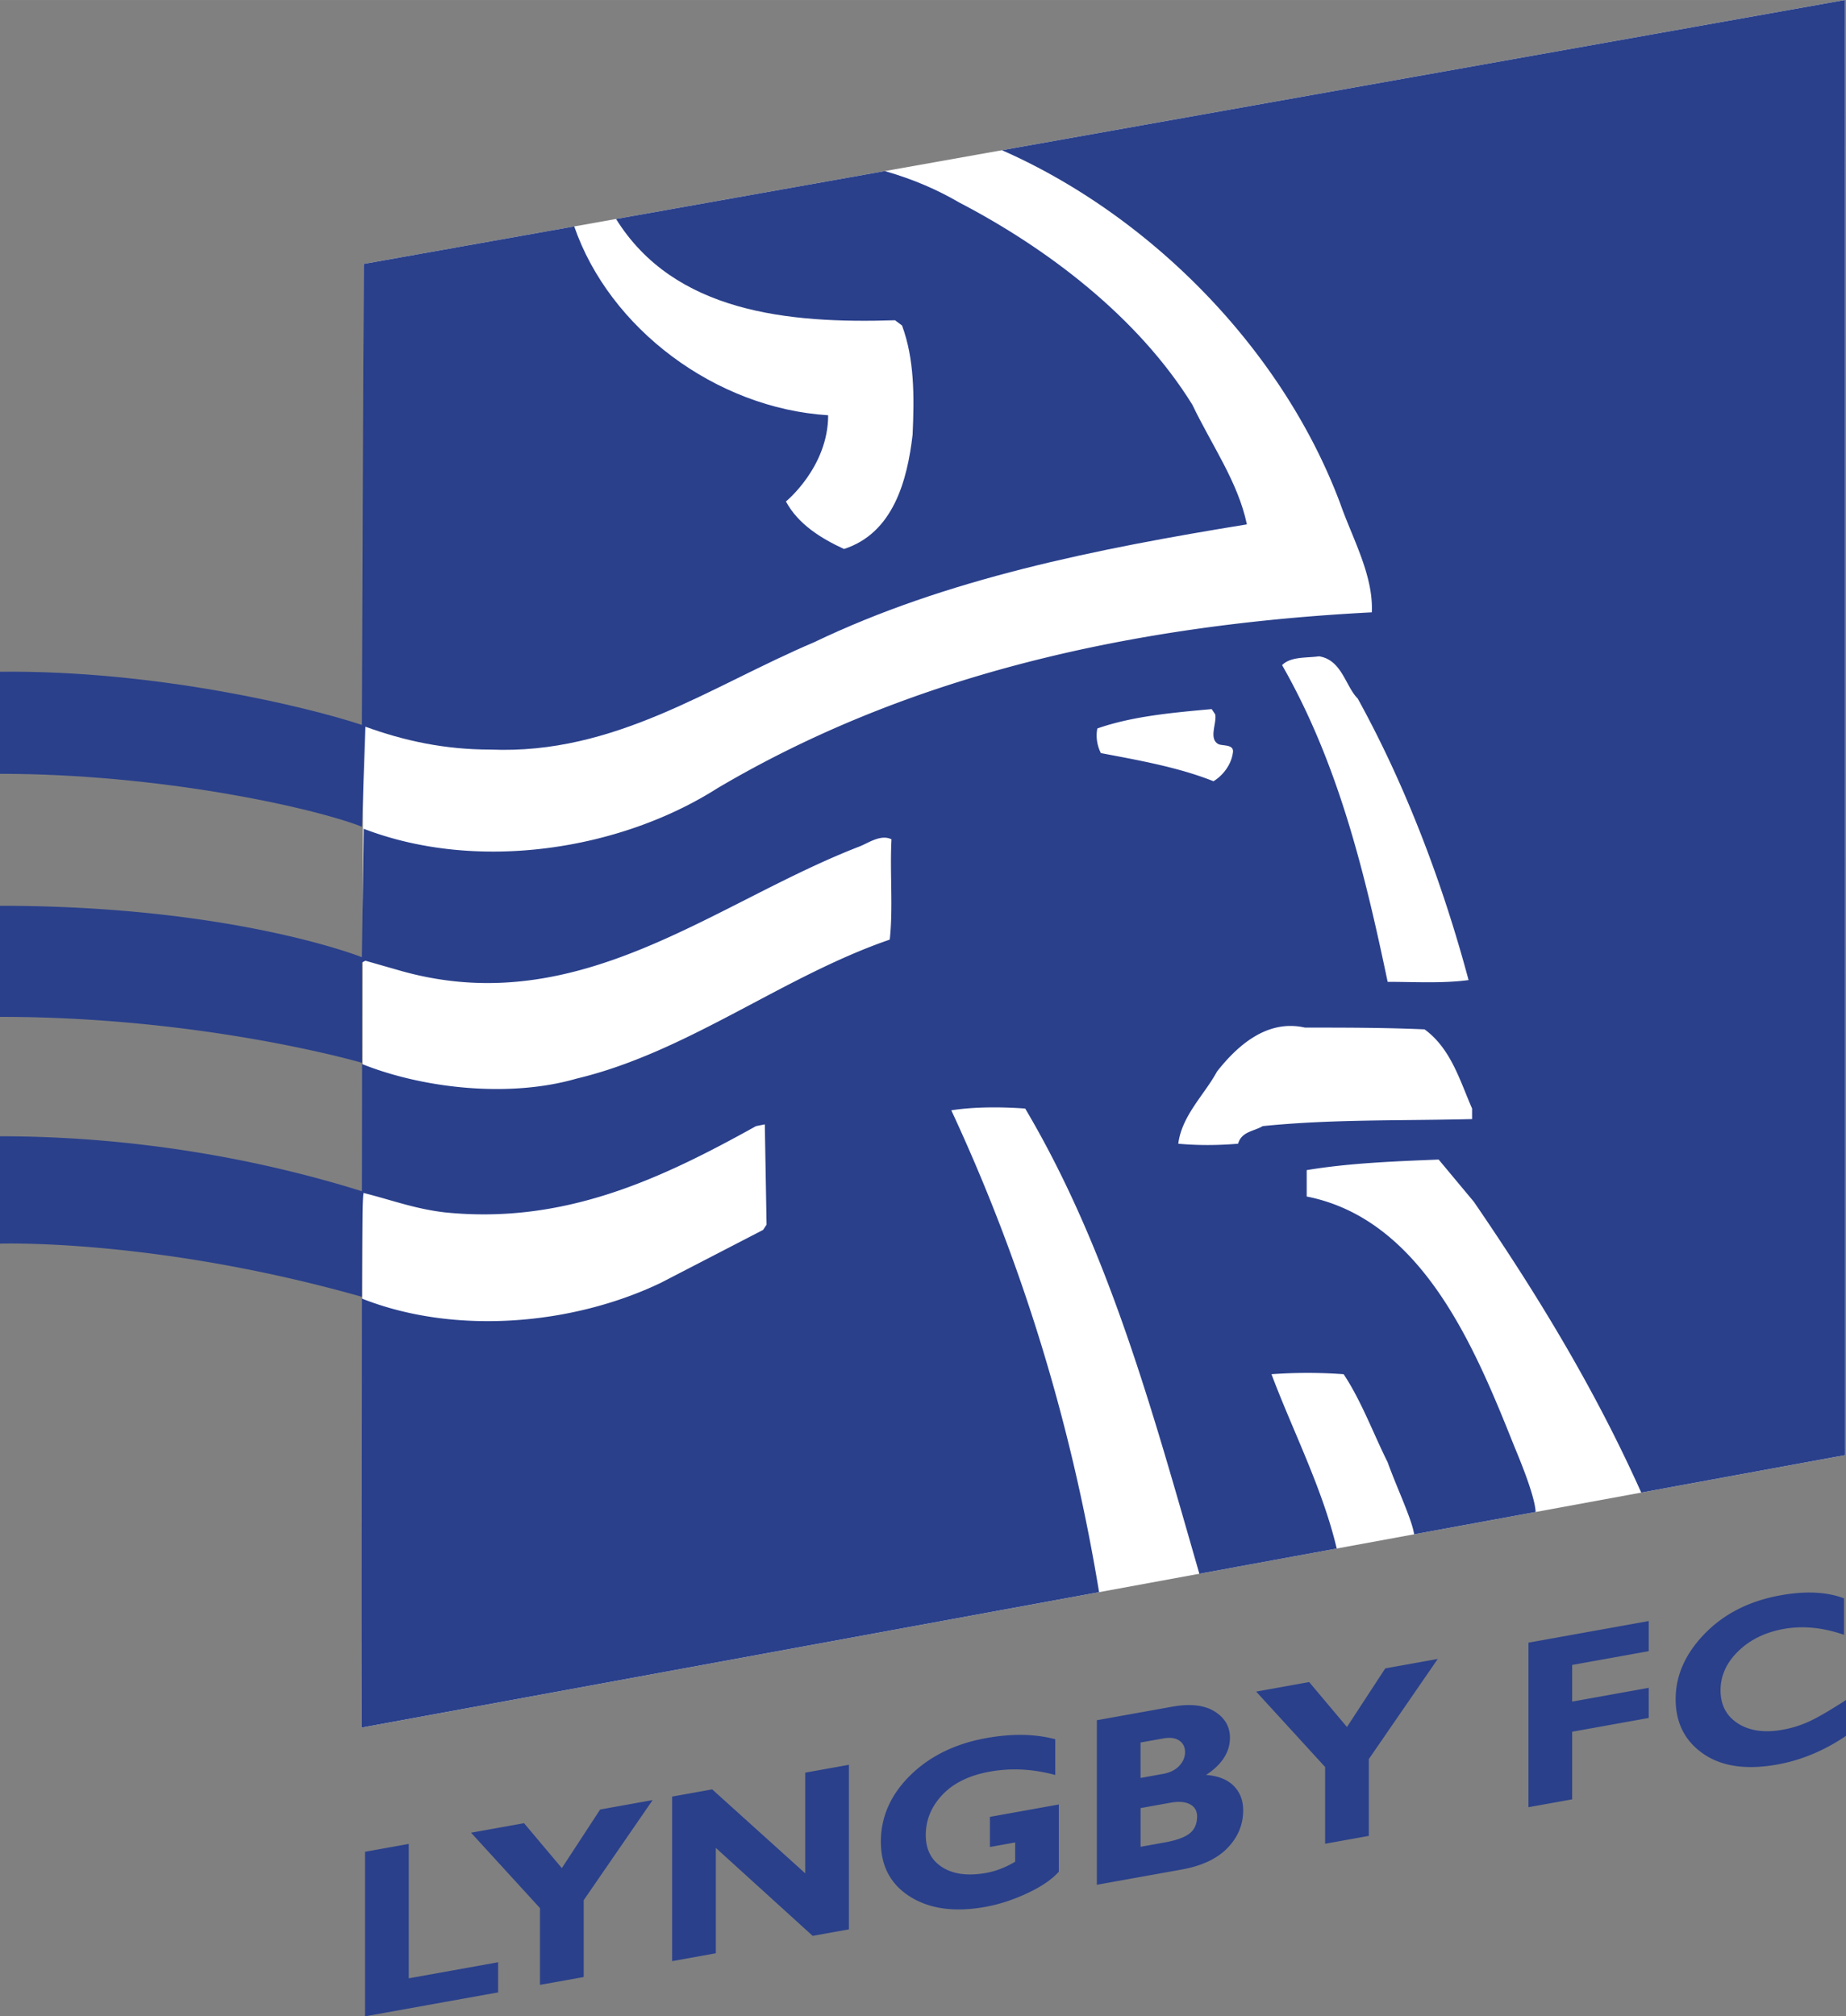
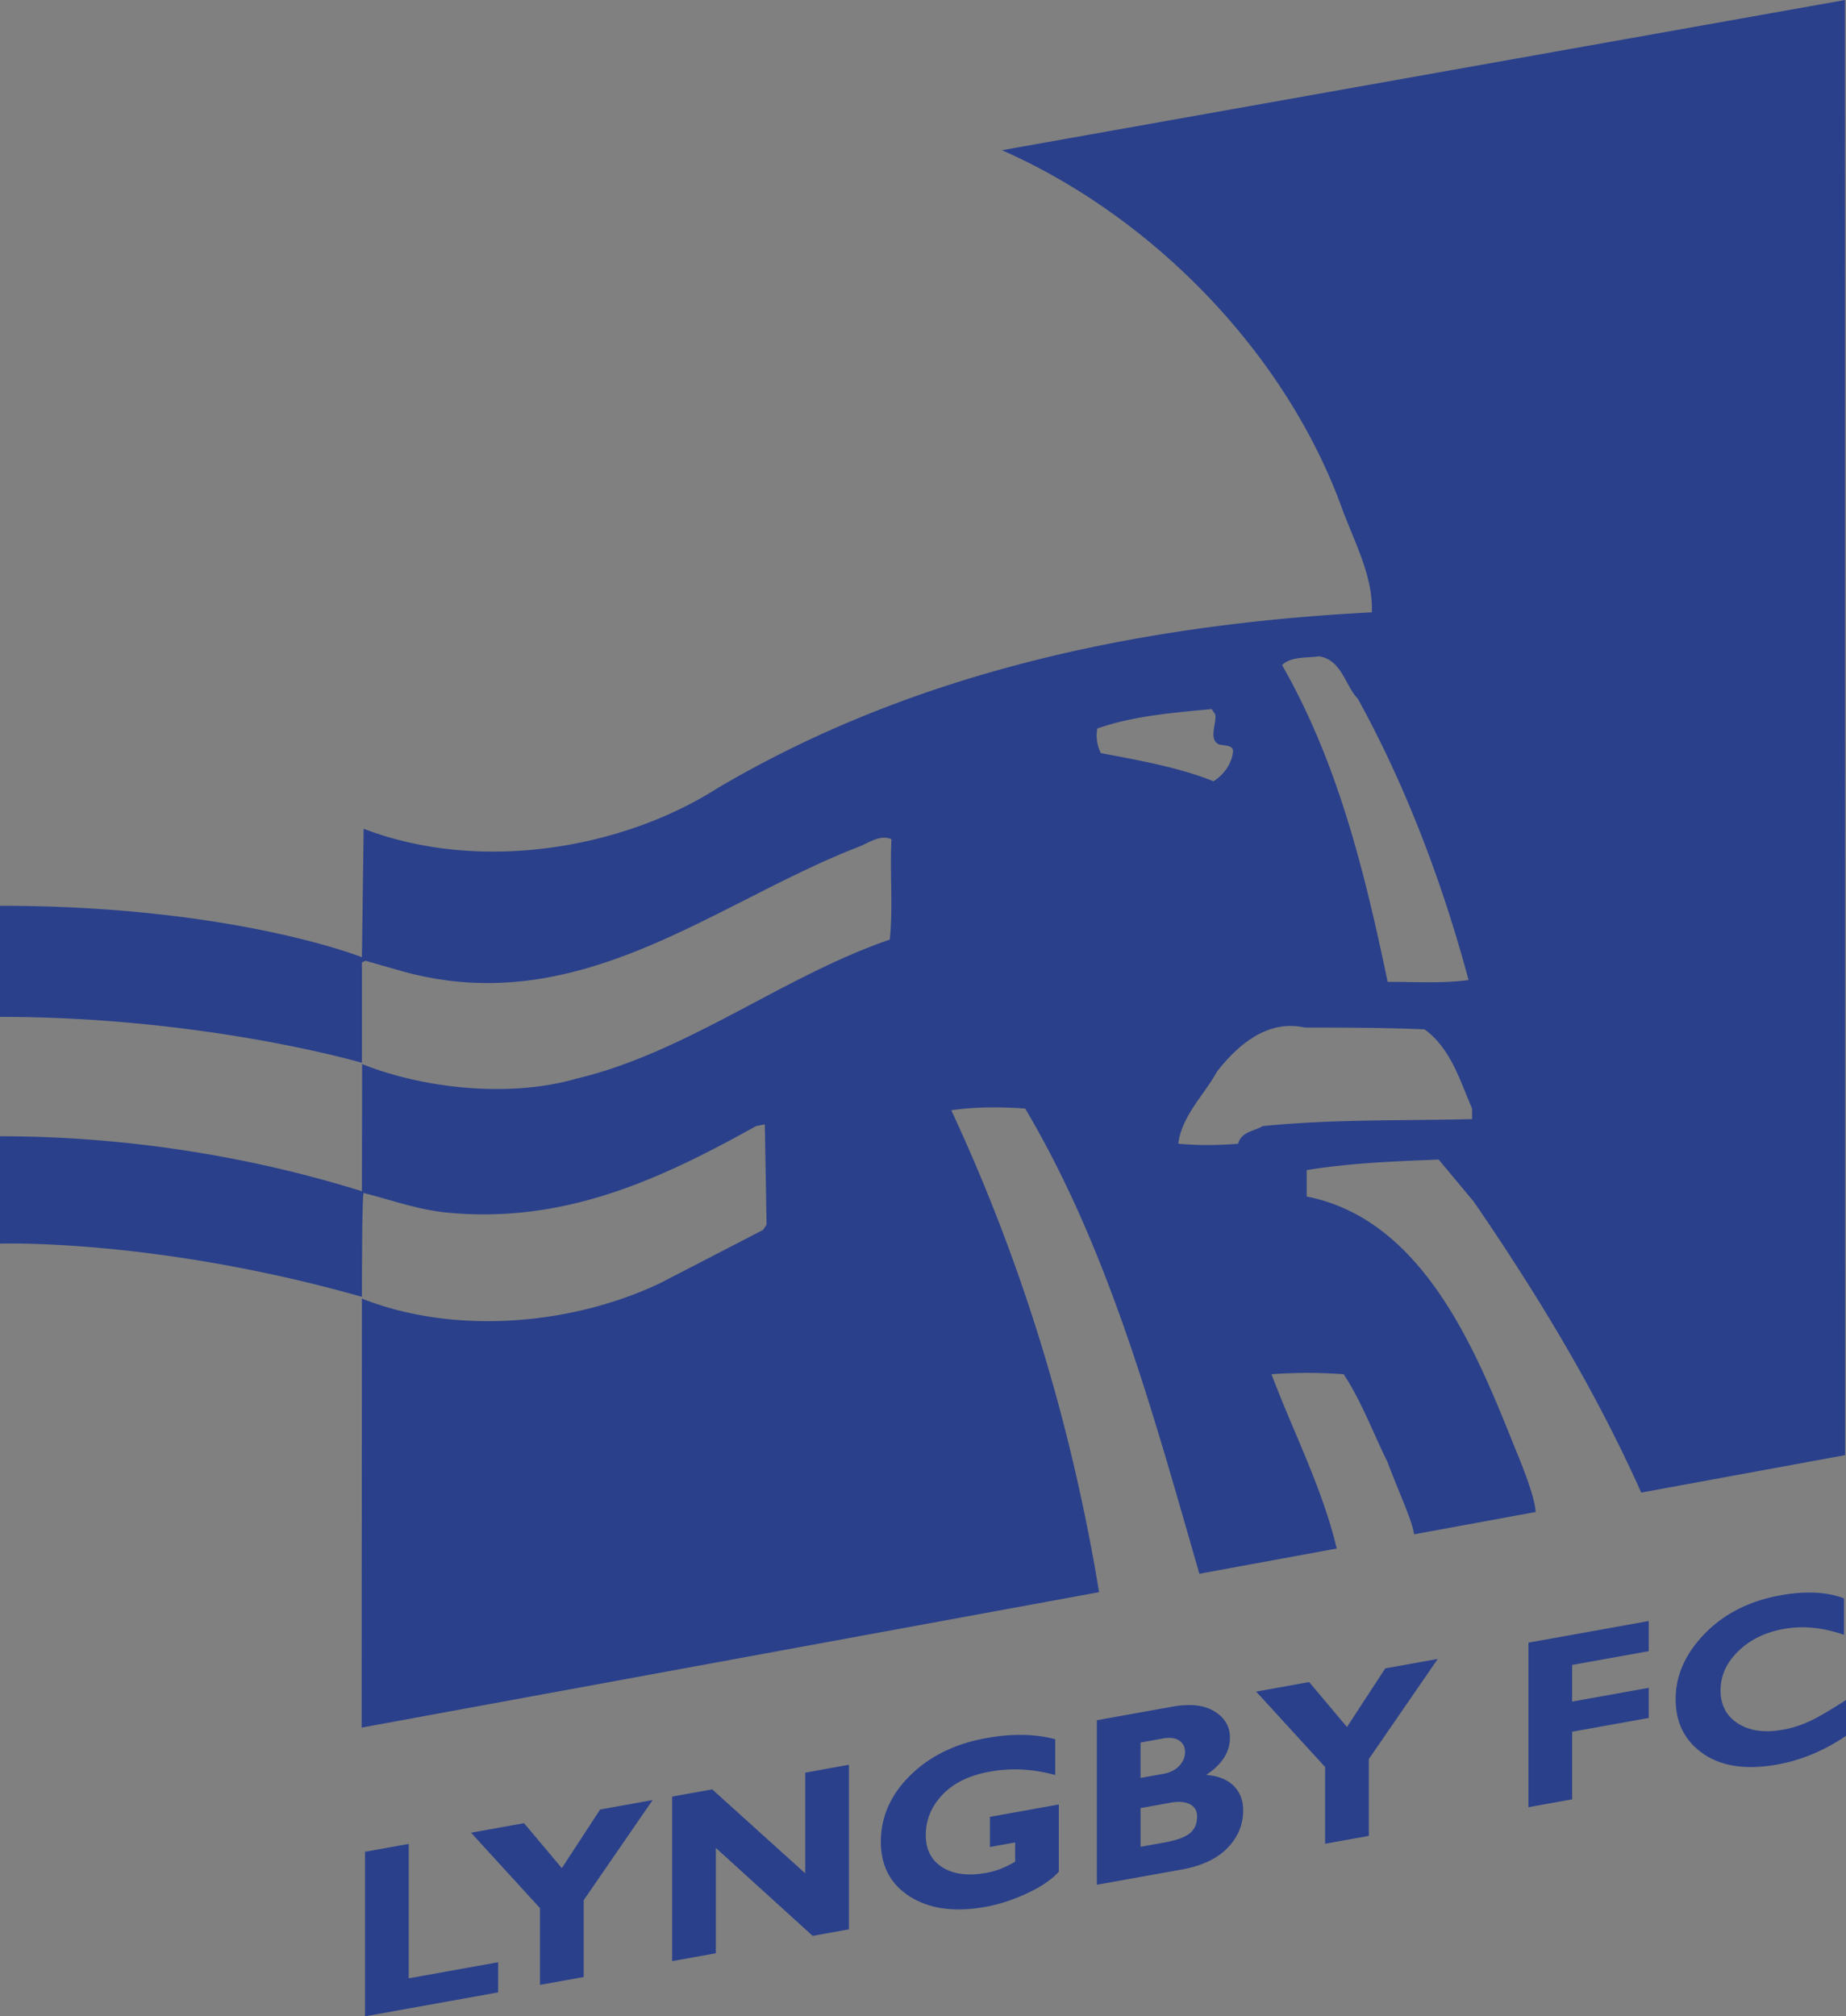
<svg xmlns="http://www.w3.org/2000/svg" width="2289" height="2500" viewBox="0 0 194.141 212.034">
  <rect x="0" y="0" width="194.141" height="212.034" fill="#808080" stroke="none" />
  <path d="M194.03 0" fill="#2a408b" />
-   <path fill="#fff" d="M194.045 153.022l-156.01 28.649.212-153.916L194.03 0" />
-   <path d="M100.854 21.279c9.252 4.811 18.807 12.027 24.543 21.279 2.036 4.256 4.811 8.142 5.736 12.583-15.914 2.59-31.641 5.736-45.519 12.397-10.915 4.625-20.907 11.841-34.044 11.286-4.812 0-9.067-.925-13.138-2.405l-.37 10.52C32.881 84.903 16.776 81.372 0 81.372V70.64c16.434-.186 32.511 3.744 38.062 5.594l.185-48.479 22.144-3.946c3.7 10.732 14.862 19.119 26.705 19.858 0 5.454-4.441 9.067-4.441 9.067 1.295 2.405 3.701 3.885 6.106 4.996 5.181-1.665 6.662-7.216 7.217-12.027.185-4.071.185-7.957-1.111-11.472l-.739-.555c-11.288.37-23.233-.843-29.339-10.65l28.271-5.037c3.059.88 5.574 1.994 7.794 3.29z" fill="#2a408b" />
  <path d="M151.302 121.937l3.701 4.44c6.847 9.993 12.794 19.851 17.604 30.582l21.438-3.937L194.03 0l-88.654 15.795c15.543 6.846 29.458 20.842 35.564 37.125 1.295 3.701 3.515 7.586 3.331 11.472-24.98 1.295-48.479 6.476-68.833 18.503-10.177 6.477-25.165 8.882-37.191 4.256l-.185 13.508S24.527 95.251 0 95.251v11.681c21.587 0 38.062 4.829 38.062 4.829v-10.547l.37-.185 3.886 1.11c18.688 5.18 32.751-7.216 48.109-13.138.925-.37 2.22-1.295 3.33-.74-.185 3.516.185 7.216-.185 10.547-11.287 3.885-21.279 11.842-32.936 14.617-7.031 2.036-16.077 1.059-22.553-1.531l-.021 13.375c-11.842-3.701-24.925-5.78-38.062-5.78v11.288s16.333-.56 38.062 5.594c0 0 0-11.102.185-10.918 2.96.741 5.366 1.666 8.511 2.036 12.583 1.294 22.759-3.516 32.751-9.067l.925-.185.185 10.546-.37.556-10.732 5.551c-9.251 4.44-21.648 5.551-31.456 1.665l-.027 45.117 77.556-14.242c-2.96-17.947-8.142-34.76-15.543-50.673 2.406-.37 5.181-.37 7.771-.185 8.882 14.988 13.507 32.269 18.318 48.922l14.444-2.652c-1.479-6.291-4.637-12.409-6.858-18.33a51.91 51.91 0 0 1 7.587 0c1.851 2.775 3.145 6.292 4.626 9.252.925 2.59 2.572 6.036 2.786 7.583L161.502 159c-.083-1.546-1.32-4.681-2.245-6.901-4.07-10.176-9.622-23.87-21.834-26.275v-2.775c4.442-.742 9.253-.927 13.879-1.112zm-12.582-52.92c2.405.371 2.775 3.146 4.07 4.441 4.997 9.066 8.882 19.243 11.658 29.605-2.776.37-5.736.185-8.511.185-2.406-11.472-5.181-22.943-11.102-33.306.925-.925 2.589-.739 3.885-.925zm-23.314 7.587c3.701-1.295 7.956-1.666 12.027-2.036l.37.555c.185.925-.74 2.59.37 3.146.555.186 1.666 0 1.48.925-.185 1.295-1.11 2.405-2.035 2.96-3.7-1.48-7.957-2.221-11.842-2.96-.37-.739-.556-1.665-.37-2.59zm17.392 41.817c-.925.555-2.22.555-2.59 1.851-2.221.185-4.256.185-6.291 0 .37-2.96 2.775-5.181 4.07-7.586 2.036-2.59 5.181-5.55 9.251-4.625 4.256 0 8.327 0 12.583.185 2.775 2.036 3.701 5.366 4.996 8.327v1.11c-7.4.184-14.802-.002-22.019.738zM52.387 206.348v3.17l-13.996 2.516V194.73l4.595-.826v14.134l9.401-1.69zM56.79 208.727v-8.071l-7.25-7.93 5.574-1.001 3.974 4.725 4.027-6.163 5.521-.992-7.25 10.528v8.08l-4.596.824zM89.279 185.584v17.304l-3.813.685-10.183-9.25v11.081l-4.595.826v-17.304l4.212-.757 9.784 8.828V186.41l4.595-.826zM110.979 182.896v3.761c-2.344-.639-4.636-.757-6.874-.354-2.16.388-3.824 1.2-4.991 2.433-1.167 1.233-1.751 2.646-1.751 4.236 0 1.529.583 2.661 1.75 3.394s2.704.928 4.609.586c1.009-.182 2.023-.574 3.041-1.177v-2.025l-2.656.478v-3.169l7.251-1.303v7.068c-.729.817-1.836 1.573-3.324 2.268-1.487.694-2.959 1.173-4.416 1.435-3.204.576-5.834.22-7.892-1.069-2.058-1.288-3.086-3.216-3.086-5.784 0-2.621 1.029-4.945 3.086-6.974 2.058-2.028 4.725-3.336 7.998-3.924 2.705-.488 5.122-.447 7.255.12zM122.315 182.816c.728-.131 1.296-.057 1.703.219.407.277.611.68.611 1.208 0 .538-.204 1.023-.611 1.455-.407.432-.975.713-1.703.844l-2.365.425v-3.727l2.365-.424zm-6.96 15.385l8.92-1.603c2.125-.382 3.733-1.14 4.827-2.274 1.093-1.136 1.64-2.45 1.64-3.945 0-1.058-.335-1.92-1.004-2.587-.67-.667-1.636-1.047-2.899-1.141 1.675-1.097 2.512-2.403 2.512-3.917 0-1.172-.54-2.094-1.62-2.764-1.081-.67-2.564-.835-4.453-.496l-7.923 1.423v17.304zm7.769-8.634c.84-.151 1.512-.096 2.016.165.503.261.754.689.754 1.285 0 .783-.265 1.38-.793 1.791-.529.41-1.396.724-2.601.94l-2.549.458v-4.069l3.173-.57zM139.36 193.887v-8.071l-7.251-7.929 5.574-1.002 3.975 4.725 4.027-6.164 5.521-.992-7.25 10.528v8.079l-4.596.826zM173.393 170.467v3.169l-8.052 1.448v3.854l8.052-1.447v3.169l-8.052 1.447v7.11l-4.595.826V172.74l12.647-2.273zM194.141 178.773v3.771c-2.297 1.554-4.705 2.558-7.222 3.01-3.263.586-5.86.208-7.794-1.133-1.934-1.342-2.9-3.257-2.9-5.744s1.019-4.781 3.059-6.881c2.039-2.101 4.702-3.447 7.991-4.038 2.622-.471 4.841-.364 6.656.322v3.835c-2.228-.771-4.336-.977-6.327-.619-1.956.352-3.554 1.132-4.795 2.343s-1.861 2.581-1.861 4.109c0 1.546.611 2.71 1.835 3.492 1.223.781 2.792 1 4.703.657.948-.17 1.859-.453 2.736-.849s2.183-1.153 3.919-2.275z" fill="#2a408b" />
</svg>